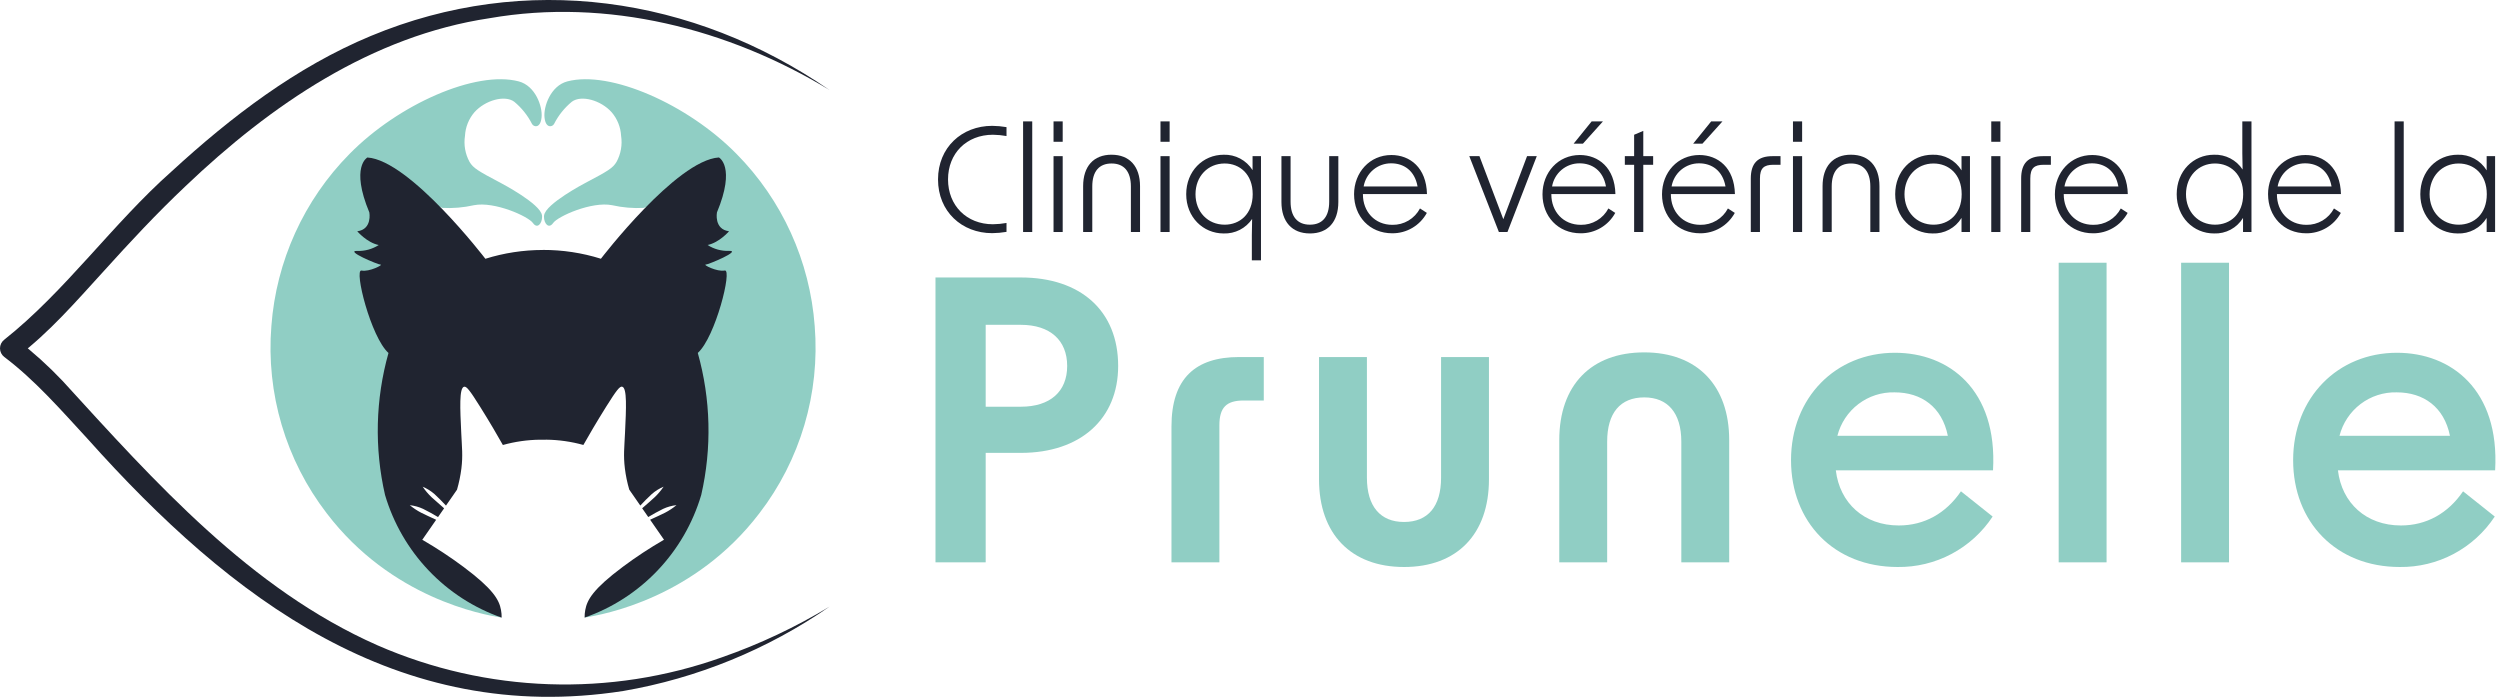
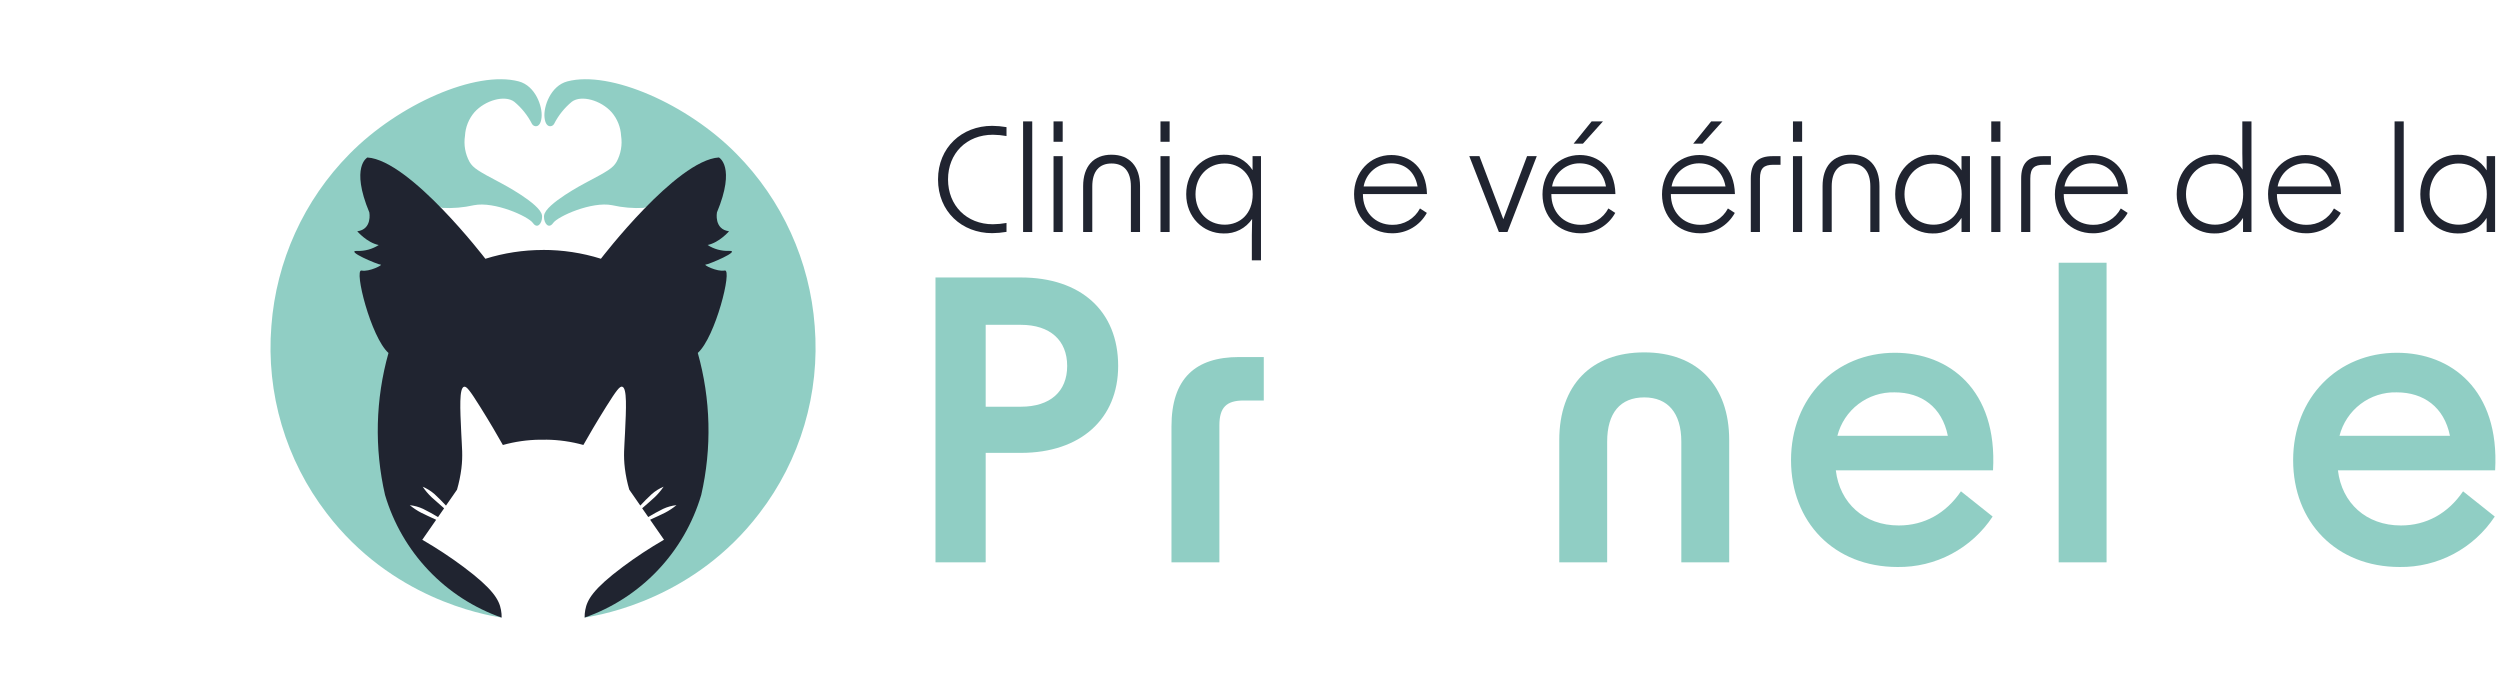
<svg xmlns="http://www.w3.org/2000/svg" width="287" height="80" viewBox="0 0 287 80" fill="none">
  <path d="M107.685 20.598C107.685 16.937 110.41 14.447 113.905 14.447C114.456 14.452 115.005 14.502 115.547 14.595V15.618C115.032 15.525 114.511 15.475 113.988 15.469C110.968 15.469 108.834 17.597 108.834 20.598C108.834 23.6 110.968 25.744 113.988 25.744C114.511 25.738 115.032 25.688 115.547 25.596V26.618C115.005 26.711 114.456 26.761 113.905 26.767C110.41 26.767 107.685 24.276 107.685 20.598Z" fill="#202430" />
  <path d="M118.501 13.936H117.451V26.635H118.501V13.936Z" fill="#202430" />
  <path d="M120.946 13.936H121.997V16.276H120.946V13.936ZM120.946 17.927H121.997V26.635H120.946V17.927Z" fill="#202430" />
  <path d="M127.61 17.762C129.662 17.762 130.876 19.098 130.876 21.375V26.637H129.826V21.407C129.826 19.691 129.038 18.768 127.61 18.768C126.166 18.768 125.394 19.692 125.394 21.407V26.637H124.344V21.373C124.344 19.098 125.542 17.76 127.61 17.76" fill="#202430" />
  <path d="M133.224 13.936H134.274V16.276H133.224V13.936ZM133.224 17.927H134.274V26.635H133.224V17.927Z" fill="#202430" />
  <path d="M143.711 29.884V26.998C143.711 26.387 143.728 25.744 143.744 25.134C143.385 25.667 142.896 26.099 142.325 26.391C141.754 26.682 141.118 26.823 140.478 26.801C138.098 26.801 136.177 24.921 136.177 22.298C136.177 19.643 138.098 17.763 140.478 17.763C141.136 17.742 141.788 17.893 142.369 18.203C142.951 18.513 143.442 18.97 143.794 19.529V17.927H144.761V29.884H143.711ZM140.593 25.794C142.332 25.794 143.81 24.573 143.81 22.297C143.81 20.005 142.332 18.768 140.593 18.768C138.656 18.768 137.244 20.252 137.244 22.297C137.244 24.326 138.656 25.794 140.593 25.794Z" fill="#202430" />
-   <path d="M150.375 26.799C148.324 26.799 147.109 25.463 147.109 23.185V17.926H148.159V23.155C148.159 24.87 148.947 25.793 150.375 25.793C151.819 25.793 152.591 24.87 152.591 23.155V17.926H153.641V23.188C153.641 25.463 152.444 26.801 150.376 26.801" fill="#202430" />
  <path d="M155.446 22.313C155.446 19.79 157.251 17.796 159.73 17.796C161.864 17.796 163.751 19.247 163.817 22.282H156.464V22.331C156.464 24.277 157.81 25.811 159.845 25.811C160.495 25.823 161.135 25.653 161.695 25.321C162.254 24.989 162.711 24.507 163.014 23.929L163.802 24.44C163.412 25.155 162.837 25.749 162.137 26.162C161.438 26.574 160.641 26.788 159.83 26.781C157.204 26.781 155.448 24.818 155.448 22.312M162.735 21.404C162.408 19.557 161.127 18.749 159.715 18.749C158.96 18.742 158.226 19.006 157.646 19.492C157.066 19.979 156.676 20.656 156.547 21.404H162.735Z" fill="#202430" />
  <path d="M168.675 17.927H169.84L172.581 25.167L175.306 17.927H176.421L173.057 26.635H172.072L168.675 17.927Z" fill="#202430" />
  <path d="M177.078 22.314C177.078 19.79 178.883 17.795 181.362 17.795C183.496 17.795 185.383 19.246 185.449 22.28H178.096V22.33C178.096 24.276 179.441 25.81 181.477 25.81C182.126 25.822 182.766 25.652 183.325 25.32C183.885 24.988 184.341 24.507 184.644 23.93L185.432 24.441C185.042 25.155 184.467 25.75 183.768 26.162C183.068 26.574 182.271 26.788 181.46 26.782C178.834 26.782 177.078 24.819 177.078 22.312M184.365 21.405C184.038 19.558 182.757 18.75 181.345 18.75C180.59 18.743 179.856 19.006 179.276 19.492C178.695 19.979 178.306 20.657 178.178 21.405H184.365ZM182.724 13.934H184.021L181.723 16.49H180.656L182.724 13.934Z" fill="#202430" />
-   <path d="M187.598 18.916H186.531V17.927H187.598V15.47L188.649 15.024V17.927H189.781V18.916H188.649V26.637H187.598V18.916Z" fill="#202430" />
  <path d="M190.799 22.314C190.799 19.79 192.604 17.795 195.083 17.795C197.216 17.795 199.104 19.246 199.169 22.28H191.816V22.33C191.816 24.276 193.162 25.81 195.197 25.81C195.847 25.822 196.487 25.652 197.046 25.32C197.605 24.988 198.062 24.507 198.365 23.93L199.153 24.441C198.763 25.155 198.188 25.75 197.488 26.162C196.789 26.574 195.991 26.788 195.181 26.782C192.555 26.782 190.799 24.819 190.799 22.312M198.086 21.405C197.759 19.558 196.477 18.75 195.066 18.75C194.31 18.743 193.577 19.006 192.996 19.492C192.416 19.979 192.027 20.657 191.898 21.405H198.086ZM196.444 13.934H197.741L195.443 16.49H194.376L196.444 13.934Z" fill="#202430" />
  <path d="M203.486 17.927H204.405V18.916H203.584C202.485 18.916 202.042 19.312 202.042 20.5V26.635H200.991V20.5C200.991 18.751 201.779 17.927 203.484 17.927" fill="#202430" />
  <path d="M205.833 13.936H206.884V16.276H205.833V13.936ZM205.833 17.927H206.884V26.635H205.833V17.927Z" fill="#202430" />
  <path d="M212.496 17.762C214.548 17.762 215.762 19.098 215.762 21.375V26.637H214.713V21.407C214.713 19.691 213.925 18.768 212.497 18.768C211.053 18.768 210.281 19.692 210.281 21.407V26.637H209.231V21.373C209.231 19.098 210.429 17.76 212.497 17.76" fill="#202430" />
  <path d="M217.568 22.297C217.568 19.642 219.472 17.762 221.852 17.762C222.516 17.737 223.175 17.89 223.76 18.206C224.346 18.522 224.837 18.989 225.183 19.559V17.927H226.152V26.637H225.183V25.019C224.836 25.587 224.345 26.052 223.759 26.365C223.173 26.678 222.515 26.829 221.852 26.801C219.472 26.801 217.568 24.921 217.568 22.298M221.966 25.795C223.724 25.795 225.2 24.574 225.2 22.298C225.2 20.006 223.723 18.769 221.966 18.769C220.046 18.769 218.635 20.253 218.635 22.298C218.635 24.327 220.046 25.795 221.966 25.795Z" fill="#202430" />
  <path d="M228.597 13.936H229.647V16.276H228.597V13.936ZM228.597 17.927H229.647V26.635H228.597V17.927Z" fill="#202430" />
  <path d="M234.521 17.927H235.441V18.916H234.62C233.521 18.916 233.078 19.312 233.078 20.5V26.635H232.029V20.5C232.029 18.751 232.816 17.927 234.521 17.927Z" fill="#202430" />
  <path d="M235.901 22.313C235.901 19.79 237.706 17.796 240.185 17.796C242.318 17.796 244.206 19.247 244.271 22.282H236.918V22.331C236.918 24.277 238.264 25.811 240.299 25.811C240.949 25.823 241.589 25.653 242.148 25.321C242.707 24.989 243.164 24.508 243.467 23.931L244.255 24.442C243.865 25.156 243.29 25.751 242.59 26.163C241.891 26.575 241.094 26.789 240.283 26.783C237.657 26.783 235.901 24.82 235.901 22.313ZM243.188 21.406C242.861 19.558 241.58 18.75 240.168 18.75C239.412 18.744 238.679 19.007 238.099 19.494C237.519 19.98 237.129 20.658 237 21.406H243.188Z" fill="#202430" />
  <path d="M249.885 22.298C249.885 19.643 251.789 17.763 254.169 17.763C254.815 17.739 255.456 17.882 256.031 18.18C256.606 18.477 257.095 18.919 257.451 19.462C257.434 18.852 257.418 18.241 257.418 17.598V13.936H258.469V26.635H257.5V25.019C257.153 25.587 256.661 26.051 256.076 26.364C255.49 26.677 254.832 26.828 254.169 26.8C251.789 26.8 249.885 24.92 249.885 22.297M254.283 25.794C256.041 25.794 257.517 24.573 257.517 22.297C257.517 20.005 256.04 18.768 254.283 18.768C252.363 18.768 250.952 20.252 250.952 22.297C250.952 24.326 252.364 25.794 254.283 25.794Z" fill="#202430" />
  <path d="M260.37 22.313C260.37 19.79 262.176 17.796 264.654 17.796C266.788 17.796 268.675 19.247 268.741 22.282H261.392V22.331C261.392 24.277 262.738 25.811 264.773 25.811C265.423 25.823 266.062 25.653 266.622 25.321C267.181 24.989 267.637 24.508 267.941 23.931L268.729 24.442C268.339 25.156 267.763 25.751 267.064 26.163C266.365 26.575 265.567 26.789 264.756 26.783C262.13 26.783 260.374 24.82 260.374 22.313M267.662 21.406C267.335 19.558 266.053 18.75 264.642 18.75C263.886 18.744 263.153 19.007 262.572 19.494C261.992 19.98 261.603 20.658 261.474 21.406H267.662Z" fill="#202430" />
  <path d="M275.948 13.936H274.897V26.635H275.948V13.936Z" fill="#202430" />
  <path d="M277.851 22.297C277.851 19.642 279.755 17.762 282.135 17.762C282.8 17.737 283.459 17.89 284.044 18.206C284.63 18.522 285.121 18.989 285.468 19.559V17.927H286.437V26.637H285.468V25.019C285.121 25.587 284.629 26.052 284.043 26.365C283.457 26.678 282.799 26.829 282.135 26.801C279.755 26.801 277.851 24.921 277.851 22.298M282.25 25.795C284.007 25.795 285.484 24.574 285.484 22.298C285.484 20.006 284.006 18.769 282.25 18.769C280.329 18.769 278.918 20.253 278.918 22.298C278.918 24.327 280.329 25.795 282.25 25.795Z" fill="#202430" />
  <path d="M107.393 31.854H117.192C124.064 31.854 128.365 35.686 128.365 42.012C128.365 48.072 124.064 51.991 117.192 51.991H113.157V64.557H107.395L107.393 31.854ZM117.192 46.691C120.561 46.691 122.512 44.953 122.512 42.012C122.512 39.072 120.561 37.29 117.192 37.29H113.157V46.691H117.192Z" fill="#90CEC4" />
  <path d="M142.245 40.988H145.082V45.978H142.779C140.784 45.978 139.986 46.78 139.986 48.83V64.558H134.485V48.963C134.485 43.439 137.235 40.988 142.245 40.988Z" fill="#90CEC4" />
-   <path d="M161.178 65.091C155.104 65.091 151.423 61.304 151.423 55.022V40.988H156.922V54.844C156.922 58.141 158.475 59.923 161.178 59.923C163.927 59.923 165.435 58.141 165.435 54.844V40.988H170.932V55.023C170.932 61.305 167.295 65.092 161.178 65.092" fill="#90CEC4" />
  <path d="M188.758 40.453C194.833 40.453 198.512 44.24 198.512 50.522V64.556H193.015V50.701C193.015 47.404 191.462 45.621 188.759 45.621C186.009 45.621 184.502 47.404 184.502 50.701V64.556H179.004V50.522C179.004 44.239 182.641 40.453 188.758 40.453Z" fill="#90CEC4" />
  <path d="M205.609 52.839C205.609 45.621 210.752 40.498 217.536 40.498C223.743 40.498 229.33 44.73 228.798 53.997H210.752C211.196 57.74 213.989 60.324 217.98 60.324C220.906 60.324 223.389 58.943 225.118 56.403L228.755 59.299C227.564 61.104 225.942 62.58 224.036 63.592C222.131 64.603 220.003 65.119 217.848 65.091C210.533 65.091 205.611 59.922 205.611 52.838M223.612 50.032C222.947 46.734 220.597 45.042 217.493 45.042C215.999 45.005 214.537 45.479 213.345 46.385C212.153 47.291 211.302 48.577 210.932 50.032H223.612Z" fill="#90CEC4" />
  <path d="M241.835 30.162H236.337V64.556H241.835V30.162Z" fill="#90CEC4" />
-   <path d="M255.891 30.162H250.393V64.556H255.891V30.162Z" fill="#90CEC4" />
  <path d="M263.252 52.839C263.252 45.621 268.395 40.498 275.179 40.498C281.386 40.498 286.973 44.73 286.441 53.997H268.395C268.838 57.74 271.631 60.324 275.622 60.324C278.548 60.324 281.031 58.943 282.761 56.403L286.398 59.299C285.207 61.104 283.584 62.58 281.679 63.592C279.773 64.603 277.646 65.119 275.491 65.091C268.176 65.091 263.253 59.922 263.253 52.838M281.255 50.032C280.59 46.734 278.239 45.042 275.136 45.042C273.641 45.005 272.179 45.479 270.987 46.385C269.796 47.291 268.945 48.577 268.574 50.032H281.255Z" fill="#90CEC4" />
-   <path d="M95.238 10.341C83.64 3.278 69.689 -0.258 56.218 2.087C42.687 4.114 31.085 12.041 21.307 21.363C18.014 24.471 14.923 27.788 11.861 31.181C8.731 34.605 5.698 38.131 1.955 40.977V39C3.814 40.437 5.561 42.016 7.178 43.722C17.803 55.356 28.724 67.63 43.337 74.082C55.876 79.562 70.017 80.051 82.901 75.452C87.203 73.947 91.338 71.997 95.238 69.634C88.129 74.56 80.036 77.869 71.524 79.33C45.643 83.339 26.472 68.74 10.091 50.42C6.996 47.061 3.992 43.617 0.488 40.976C0.336 40.86 0.212 40.711 0.128 40.539C0.043 40.367 -0.001 40.179 -0.001 39.987C-0.001 39.795 0.043 39.607 0.128 39.435C0.212 39.264 0.336 39.114 0.488 38.998C7.508 33.436 12.943 25.667 19.723 19.657C26.525 13.415 34.012 7.681 42.586 4.122C60.319 -3.255 79.542 -0.461 95.238 10.341Z" fill="#202430" />
  <path d="M62.458 24.725C62.452 24.779 62.448 24.834 62.448 24.889C62.448 25.645 62.987 26.33 63.496 25.606C64.039 24.83 67.931 23.096 70.266 23.557C71.468 23.829 72.701 23.932 73.931 23.865C76.621 22.218 78.206 36.983 78.206 36.983C78.962 38.399 78.812 42.381 79.512 44.972C80.043 46.955 81.068 50.247 79.195 56.738C76.498 66.104 69.019 69.894 67.089 70.905C69.337 70.549 79.754 68.647 87.158 58.948C91.877 52.824 94.149 45.15 93.529 37.43C92.975 29.977 89.791 22.968 84.55 17.665C78.944 11.967 70.043 8.047 65.129 9.344C63.208 9.851 62.386 12.238 62.508 13.463C62.579 14.179 62.827 14.419 63.056 14.481C63.164 14.504 63.278 14.491 63.378 14.443C63.478 14.396 63.561 14.316 63.612 14.218C64.112 13.237 64.808 12.37 65.656 11.672C66.735 10.882 68.984 11.501 70.217 12.886C70.869 13.643 71.251 14.597 71.302 15.596C71.46 16.621 71.277 17.669 70.781 18.579C70.353 19.297 69.836 19.611 67.144 21.031C67.144 21.031 62.627 23.395 62.462 24.724" fill="#90CEC4" />
  <path d="M62.222 24.725C62.229 24.78 62.233 24.834 62.233 24.889C62.233 25.645 61.693 26.33 61.185 25.606C60.642 24.83 56.75 23.096 54.414 23.557C53.213 23.829 51.98 23.933 50.75 23.865C48.06 22.218 46.477 36.983 46.477 36.983C45.722 38.399 45.871 42.381 45.171 44.972C44.64 46.955 43.615 50.248 45.488 56.738C48.185 66.104 55.663 69.894 57.593 70.906C55.346 70.549 44.928 68.647 37.525 58.948C32.806 52.825 30.534 45.15 31.154 37.431C31.707 29.977 34.892 22.966 40.134 17.663C45.737 11.967 54.638 8.048 59.553 9.344C61.474 9.851 62.296 12.238 62.173 13.463C62.102 14.179 61.855 14.419 61.626 14.481C61.517 14.504 61.404 14.491 61.304 14.443C61.203 14.396 61.121 14.317 61.069 14.218C60.569 13.237 59.874 12.371 59.026 11.672C57.947 10.882 55.698 11.502 54.464 12.886C53.813 13.643 53.431 14.597 53.38 15.596C53.221 16.621 53.405 17.67 53.901 18.579C54.329 19.298 54.846 19.611 57.538 21.031C57.538 21.031 62.054 23.395 62.22 24.724" fill="#90CEC4" />
  <path d="M83.694 28.802C82.823 28.834 81.962 28.598 81.228 28.126C82.573 27.855 83.694 26.548 83.694 26.548C81.945 26.323 82.305 24.386 82.305 24.386C84.502 19.112 82.529 18.076 82.529 18.076C77.641 18.391 68.985 29.703 68.985 29.703C66.825 29.026 64.575 28.685 62.312 28.692V28.697C60.077 28.699 57.855 29.039 55.721 29.707C55.721 29.707 47.065 18.395 42.176 18.08C42.176 18.08 40.203 19.116 42.401 24.389C42.401 24.389 42.759 26.327 41.011 26.552C41.011 26.552 42.132 27.859 43.478 28.129C42.743 28.602 41.883 28.838 41.011 28.806C39.531 28.76 43.388 30.383 43.702 30.383C44.016 30.383 42.401 31.239 41.505 31.058C40.608 30.878 42.58 38.722 44.598 40.522C43.104 45.836 42.968 51.442 44.202 56.822C45.163 60.068 46.878 63.038 49.206 65.486C51.534 67.935 54.408 69.792 57.591 70.904C57.594 70.609 57.569 70.314 57.515 70.023C57.303 68.853 56.605 67.619 53.215 65.083C51.698 63.951 50.117 62.911 48.478 61.966L50.072 59.67C49.394 59.359 48.755 59.064 48.359 58.864C47.891 58.622 47.45 58.33 47.044 57.994C47.573 58.052 48.09 58.196 48.573 58.419C49.158 58.707 49.726 59.026 50.287 59.359L50.984 58.354C50.412 57.858 49.872 57.386 49.544 57.081C49.162 56.716 48.819 56.312 48.522 55.875C49.014 56.08 49.469 56.364 49.871 56.714C50.333 57.136 50.77 57.585 51.199 58.042L52.464 56.217C52.697 55.421 52.865 54.606 52.968 53.782C53.151 52.279 53.027 51.374 52.953 49.72C52.815 46.862 52.708 44.551 53.27 44.398C53.546 44.319 53.916 44.776 55.121 46.701C56.223 48.46 57.1 49.968 57.73 51.086C59.117 50.699 60.547 50.495 61.986 50.478C62.098 50.478 62.214 50.478 62.322 50.481C62.431 50.478 62.546 50.478 62.658 50.478V50.475H62.715C64.154 50.492 65.585 50.696 66.972 51.082C67.603 49.965 68.481 48.457 69.582 46.697C70.787 44.773 71.157 44.315 71.433 44.394C71.997 44.548 71.889 46.858 71.751 49.717C71.676 51.371 71.553 52.275 71.736 53.779C71.838 54.603 72.007 55.417 72.24 56.213L73.507 58.038C73.935 57.581 74.372 57.133 74.834 56.711C75.236 56.36 75.691 56.077 76.183 55.871C75.885 56.308 75.543 56.712 75.161 57.077C74.834 57.384 74.293 57.857 73.721 58.35L74.418 59.355C74.979 59.022 75.547 58.701 76.132 58.415C76.615 58.192 77.132 58.048 77.662 57.989C77.255 58.326 76.814 58.617 76.346 58.86C75.95 59.059 75.311 59.355 74.633 59.665L76.227 61.961C74.588 62.906 73.006 63.947 71.489 65.079C68.1 67.614 67.403 68.848 67.189 70.019C67.135 70.309 67.11 70.604 67.113 70.899C70.296 69.787 73.17 67.93 75.498 65.481C77.826 63.033 79.541 60.063 80.502 56.817C81.736 51.437 81.6 45.831 80.106 40.517C82.125 38.715 84.098 30.873 83.201 31.054C82.304 31.234 80.689 30.378 81.003 30.378C81.317 30.378 85.174 28.755 83.694 28.801" fill="#202430" />
</svg>